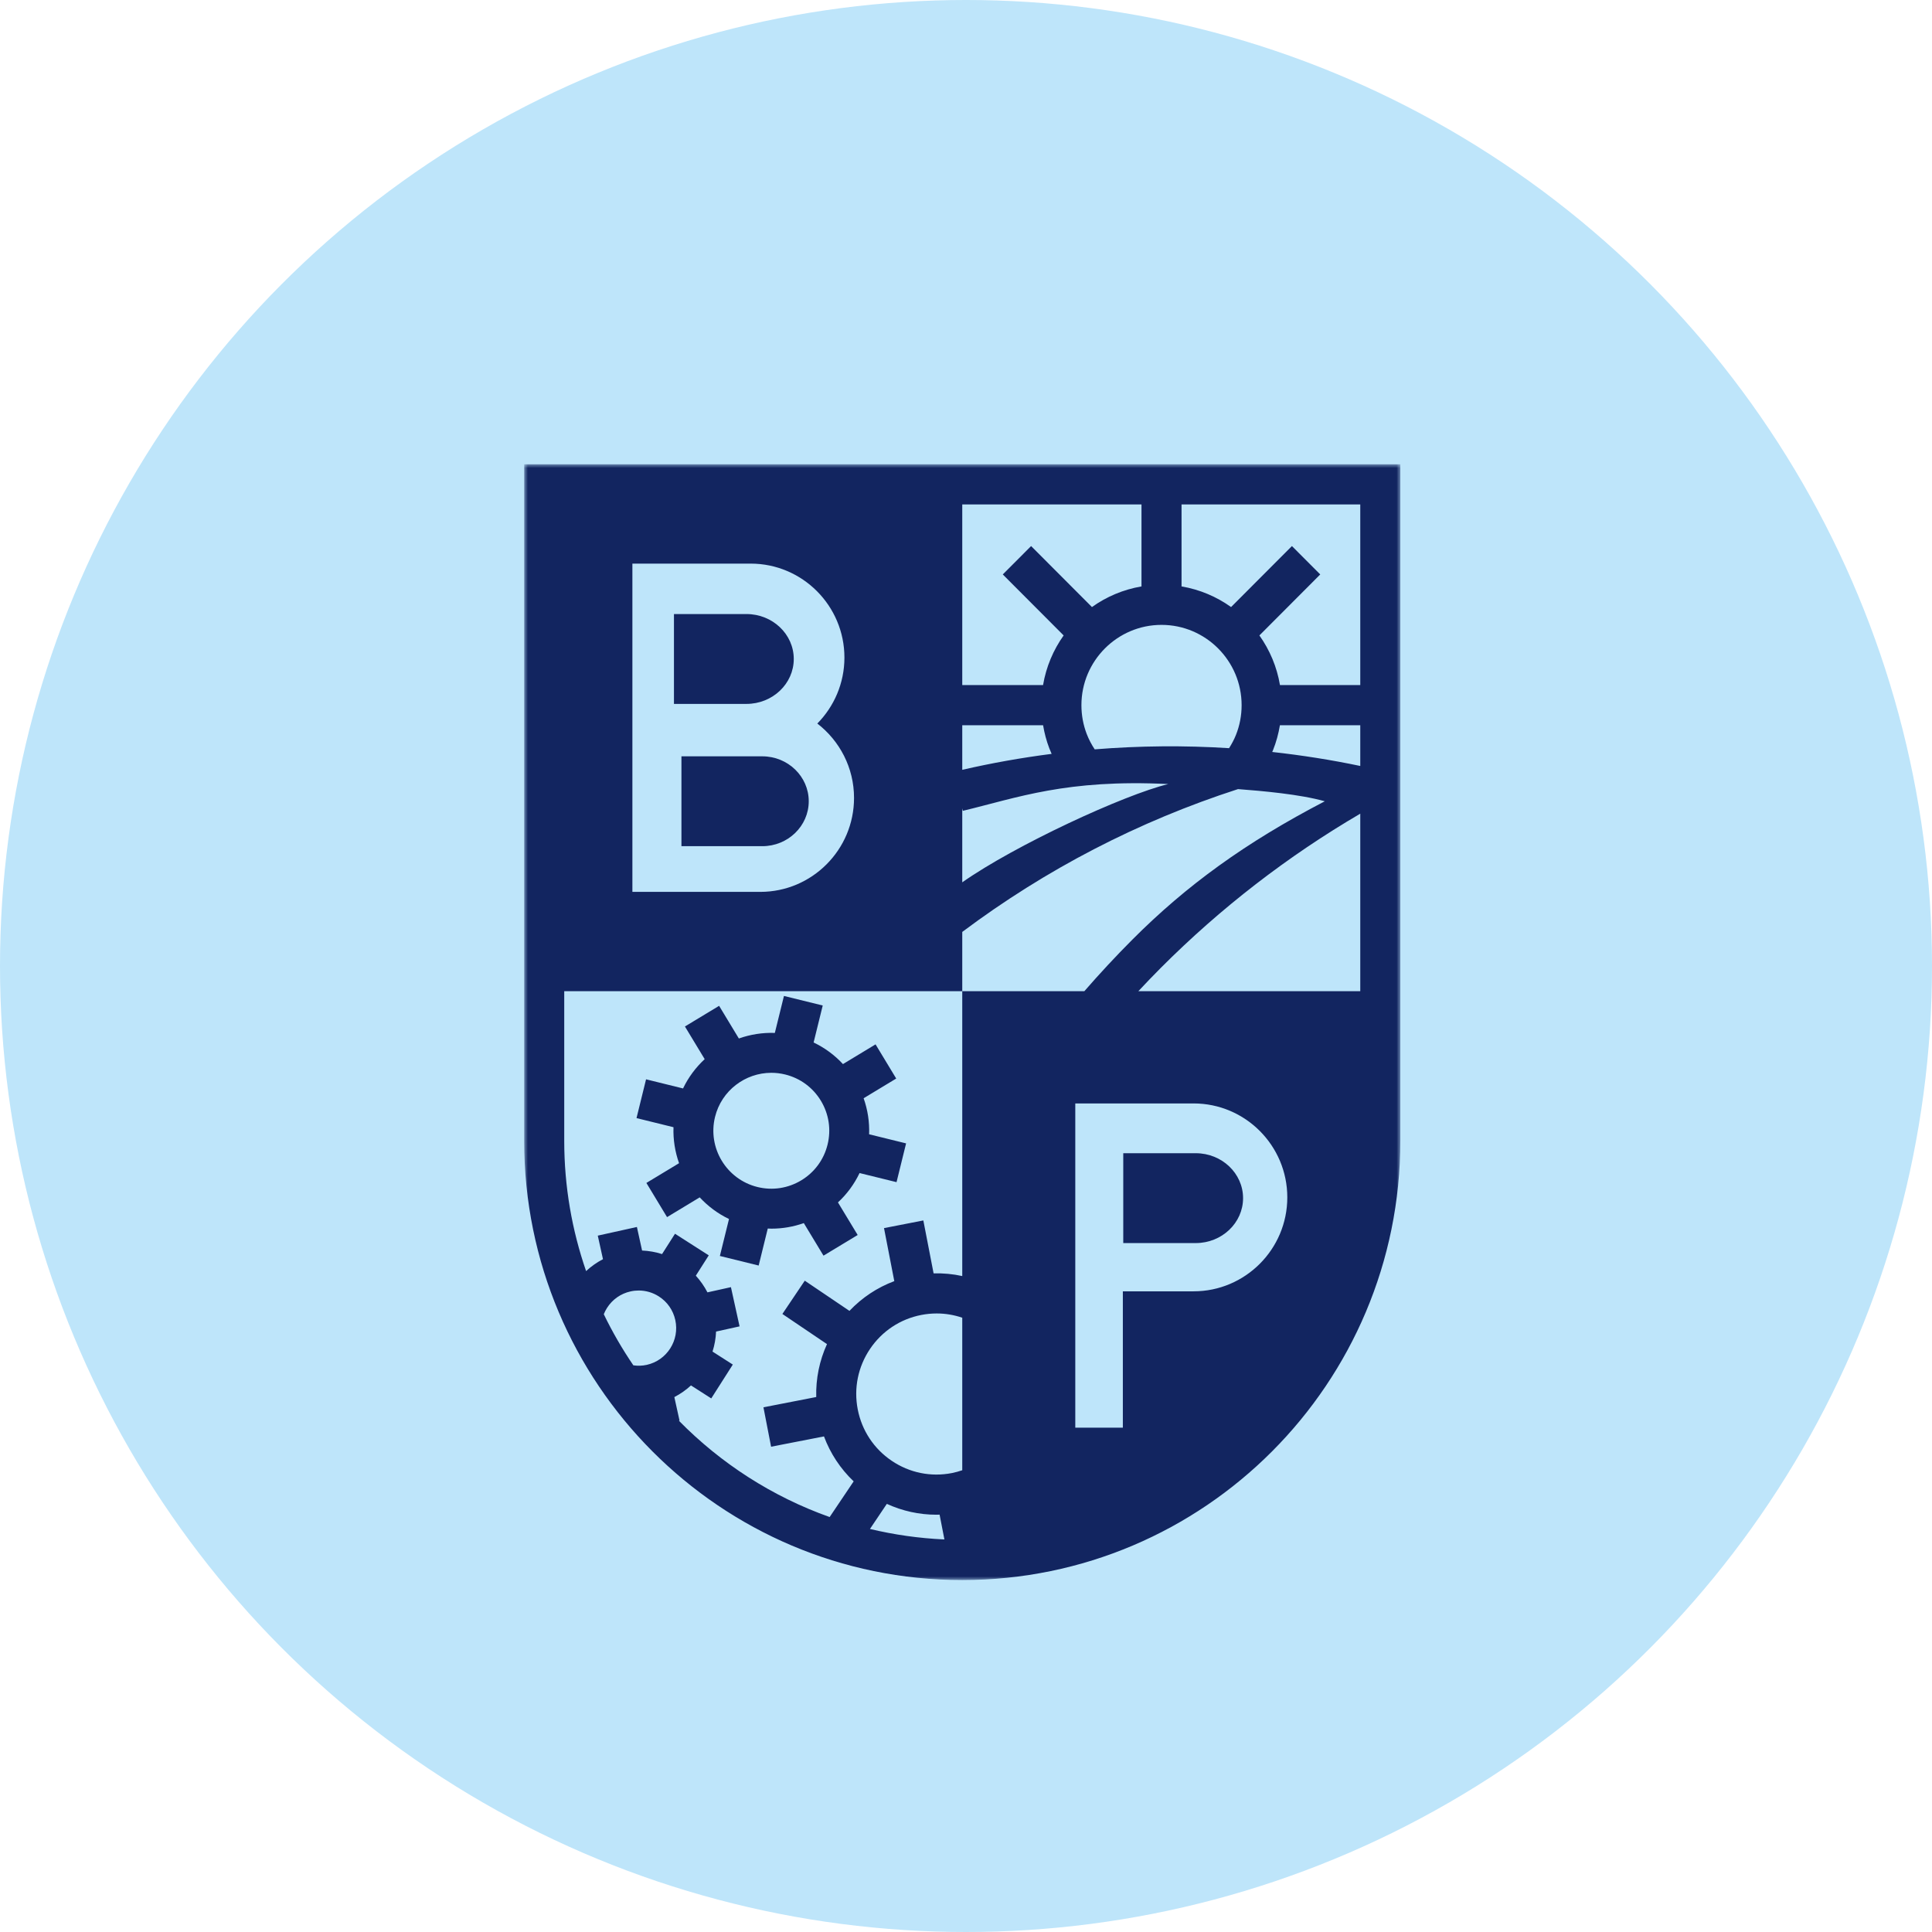
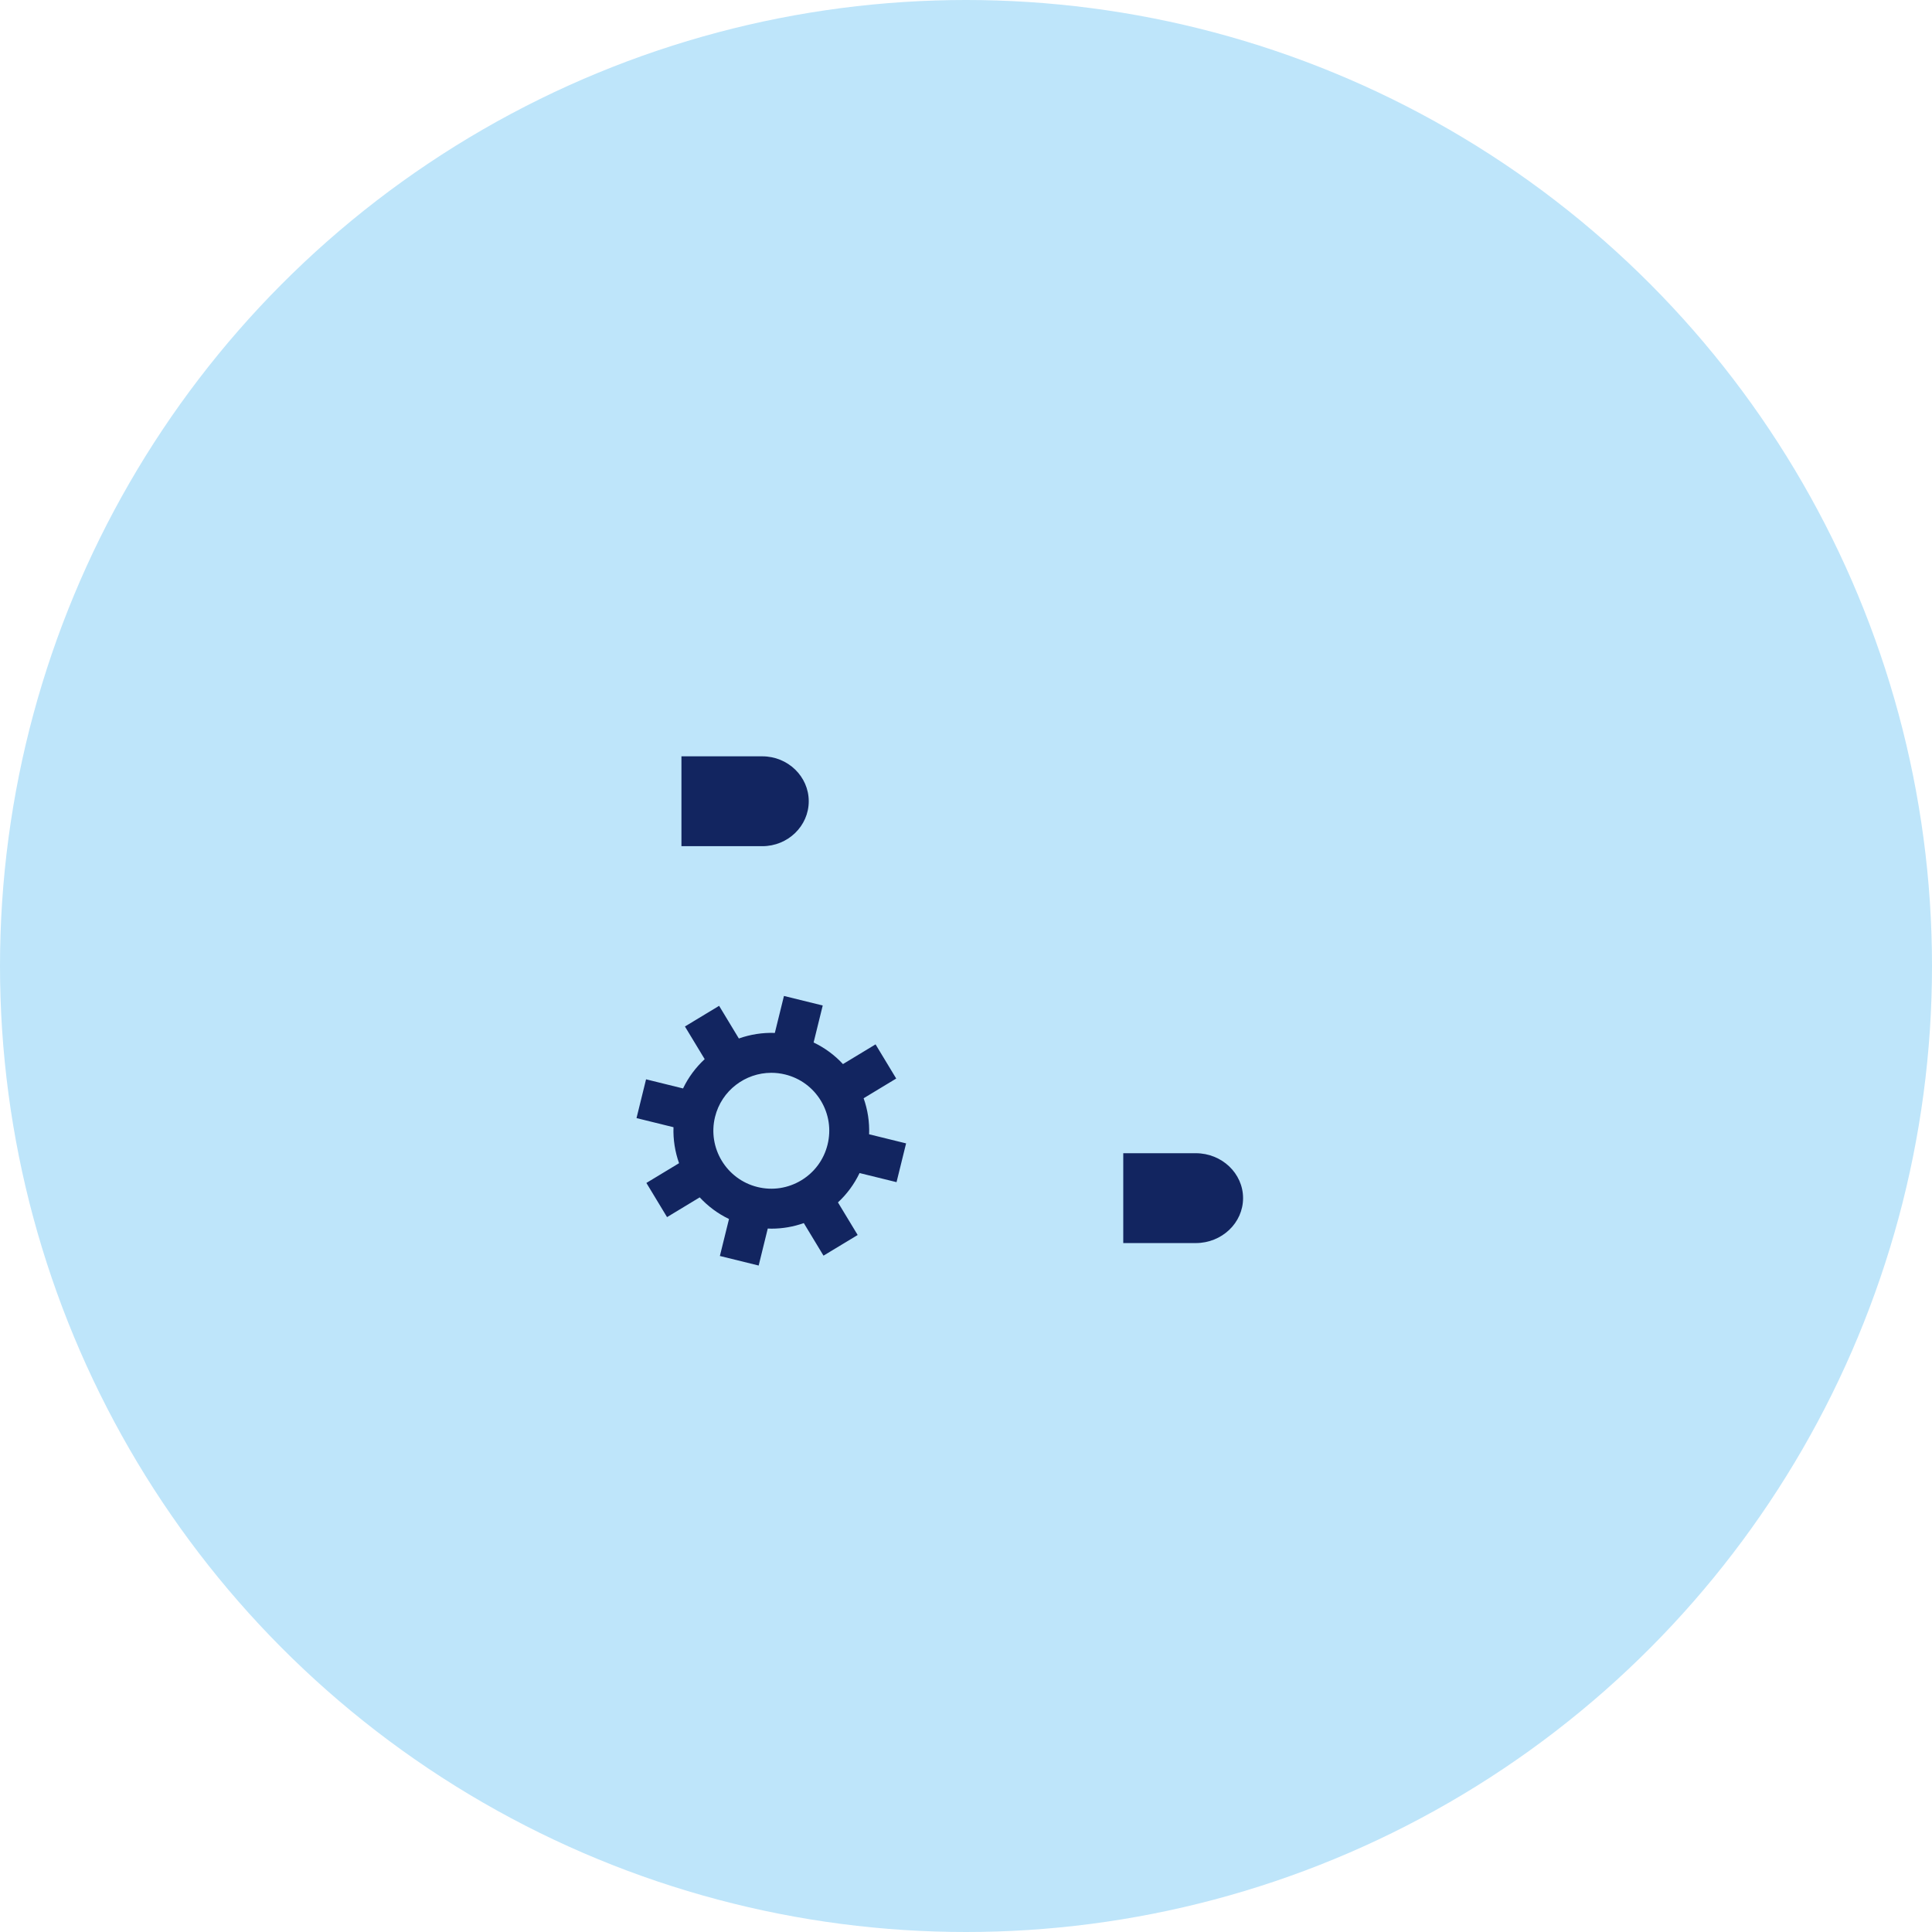
<svg xmlns="http://www.w3.org/2000/svg" xmlns:xlink="http://www.w3.org/1999/xlink" width="258px" height="258px" viewBox="0 0 258 258" version="1.1">
  <title>contact-module-a-01</title>
  <defs>
    <circle id="path-1" cx="129" cy="129" r="129" />
    <polygon id="path-3" points="2.30277008e-15 0 117 0 117 149 2.30277008e-15 149" />
  </defs>
  <g id="One-Pager" stroke="none" stroke-width="1" fill="none" fill-rule="evenodd">
    <g id="AUEG-One-Pager-XL" transform="translate(-130, -1643)">
      <g id="Group-14" transform="translate(0, 1600)">
        <g id="contact-module-a-01" transform="translate(130, 43)">
          <mask id="mask-2" fill="white">
            <use xlink:href="#path-1" />
          </mask>
          <use id="Oval" fill="#BEE5FA" xlink:href="#path-1" />
          <g id="Group-12" mask="url(#mask-2)">
            <g transform="translate(70, 62)">
              <path d="M25.487,87.149 C26.356,83.626 29.524,81.262 33.001,81.262 C33.612,81.262 34.232,81.335 34.851,81.487 C36.858,81.981 38.552,83.227 39.622,84.996 C40.691,86.765 41.007,88.844 40.513,90.849 C40.019,92.857 38.772,94.552 37.004,95.621 C35.235,96.689 33.156,97.008 31.149,96.513 C27.007,95.492 24.466,91.291 25.487,87.149 M20.681,93.333 L16.319,95.97 L19.078,100.534 L23.44,97.896 C24.535,99.077 25.85,100.067 27.351,100.786 L26.133,105.723 L31.312,107 L32.528,102.059 C32.693,102.066 32.858,102.075 33.023,102.075 C34.494,102.075 35.951,101.824 37.34,101.332 L39.97,105.68 L44.534,102.922 L41.901,98.57 C43.105,97.454 44.08,96.129 44.786,94.649 L49.724,95.865 L51,90.688 L46.061,89.472 C46.124,87.833 45.876,86.206 45.328,84.661 L49.681,82.028 L46.922,77.465 L42.57,80.098 C41.456,78.895 40.129,77.919 38.65,77.214 L39.867,72.275 L34.69,71 L33.472,75.937 C31.811,75.878 30.185,76.143 28.667,76.68 L26.03,72.319 L21.466,75.077 L24.104,79.439 C22.923,80.535 21.933,81.85 21.214,83.351 L16.275,82.133 L15,87.311 L19.939,88.528 C19.879,90.189 20.144,91.814 20.681,93.333" id="Fill-1" fill="#122560" />
              <path d="M89.682,92 L80,92 L80,103.57 L80,104 L89.682,104 C93.166,104 96,101.309 96,98 C96,94.691 93.166,92 89.682,92" id="Fill-3" fill="#122560" />
              <path d="M38,45 C38,41.691 35.218,39 31.798,39 L21,39 L21,51 L31.798,51 C35.218,51 38,48.309 38,45" id="Fill-5" fill="#122560" />
              <g id="Group-9" stroke-width="1" fill="none">
                <mask id="mask-4" fill="white">
                  <use xlink:href="#path-3" />
                </mask>
                <g id="Clip-8" />
-                 <path d="M5.348,70.367 L58.5,70.367 L58.5,62.449 C69.673,54.082 82.053,47.668 95.326,43.377 C98.53,43.623 103.601,44.061 106.913,45.003 C96.308,50.52 88.422,56.253 81.222,63.471 C79.006,65.691 76.856,68.007 74.802,70.367 L58.5,70.367 L58.5,108.405 C57.249,108.131 55.967,108.011 54.673,108.046 L53.303,100.978 L48.051,102.002 L49.425,109.082 C47.147,109.935 45.109,111.286 43.436,113.056 L37.47,109.023 L34.48,113.468 L40.436,117.493 C39.425,119.713 38.936,122.118 39.001,124.558 L31.951,125.932 L32.972,131.195 L40.034,129.819 C40.885,132.103 42.234,134.144 43.999,135.821 L40.792,140.587 C33.123,137.862 26.26,133.425 20.661,127.728 L20.745,127.711 L20.052,124.567 C20.869,124.143 21.613,123.619 22.273,123.01 L24.982,124.744 L27.86,120.225 L25.151,118.491 C25.423,117.634 25.584,116.737 25.625,115.817 L28.762,115.123 L27.609,109.887 L24.473,110.582 C24.049,109.765 23.527,109.019 22.92,108.355 L24.648,105.64 L20.14,102.755 L18.411,105.47 C17.556,105.198 16.661,105.037 15.744,104.996 L15.052,101.851 L9.828,103.007 L10.522,106.152 C9.692,106.584 8.938,107.12 8.268,107.742 C6.384,102.291 5.348,96.447 5.348,90.36 L5.348,70.367 Z M14.45,38.356 L14.45,32.011 L14.45,13.265 L30.248,13.265 C37.15,13.265 42.765,18.894 42.765,25.811 C42.765,29.242 41.38,32.353 39.145,34.621 C42.12,36.917 44.048,40.51 44.048,44.556 C44.048,51.474 38.434,57.102 31.532,57.102 L14.45,57.102 L14.45,38.356 Z M58.5,45.948 L58.579,46.278 C65.898,44.519 72.406,42.031 86.009,42.703 C80.103,44.138 65.557,50.864 58.5,55.826 L58.5,45.948 Z M58.5,34.849 L69.255,34.849 L69.294,34.849 C69.47,35.898 69.741,36.928 70.123,37.925 C70.22,38.177 70.326,38.425 70.435,38.673 C66.424,39.187 62.44,39.895 58.5,40.802 L58.5,34.849 Z M58.5,5.361 L82.435,5.361 L82.435,16.278 L82.435,16.311 C80.001,16.723 77.753,17.685 75.82,19.066 L67.694,10.921 L63.913,14.711 L72.015,22.833 L72.039,22.856 C70.661,24.793 69.701,27.047 69.29,29.486 L69.257,29.486 L58.5,29.486 L58.5,5.361 Z M95.806,32.168 C95.806,33.548 95.55,34.891 95.044,36.156 C94.798,36.77 94.483,37.354 94.129,37.912 C88.155,37.532 82.155,37.587 76.187,38.069 C75.759,37.419 75.395,36.73 75.117,36.006 C74.649,34.784 74.413,33.493 74.413,32.168 C74.413,26.256 79.211,21.446 85.11,21.446 C91.007,21.446 95.806,26.256 95.806,32.168 L95.806,32.168 Z M87.784,16.278 L87.784,5.361 L111.651,5.361 L111.651,29.486 L100.961,29.486 L100.928,29.486 C100.518,27.047 99.558,24.793 98.18,22.856 L106.306,14.711 L102.524,10.921 L94.423,19.042 L94.398,19.066 C92.466,17.685 90.218,16.723 87.784,16.311 L87.784,16.278 Z M111.651,40.288 C107.766,39.472 103.838,38.855 99.892,38.419 C99.93,38.33 99.971,38.244 100.007,38.154 C100.434,37.084 100.731,35.977 100.92,34.849 L100.958,34.849 L111.651,34.849 L111.651,40.288 Z M111.651,70.367 L82.013,70.367 C82.995,69.316 83.991,68.277 85.003,67.261 C93.01,59.237 101.971,52.325 111.651,46.658 L111.651,70.367 Z M89.392,110.444 L79.946,110.444 L79.946,128.652 L73.594,128.652 L73.594,110.444 L73.594,103.635 L73.594,85.353 L89.392,85.353 C96.292,85.353 101.907,90.982 101.907,97.899 C101.907,104.816 96.292,110.444 89.392,110.444 L89.392,110.444 Z M58.5,134.337 C58.05,134.488 57.594,134.62 57.122,134.712 C54.308,135.263 51.45,134.679 49.075,133.072 C46.699,131.466 45.089,129.029 44.542,126.208 C43.995,123.389 44.577,120.525 46.179,118.143 C47.782,115.762 50.213,114.148 53.026,113.6 C53.716,113.465 54.409,113.4 55.095,113.4 C56.258,113.4 57.404,113.596 58.5,113.968 L58.5,134.337 Z M46.174,142.178 L48.428,138.827 C50.511,139.78 52.755,140.276 55.04,140.276 C55.184,140.276 55.329,140.27 55.474,140.266 L56.117,143.578 C52.709,143.426 49.388,142.945 46.174,142.178 L46.174,142.178 Z M16.367,120.264 C15.762,120.399 15.159,120.41 14.579,120.327 C13.103,118.161 11.78,115.882 10.63,113.502 C10.747,113.21 10.89,112.928 11.063,112.656 C11.784,111.525 12.9,110.744 14.207,110.454 C14.57,110.373 14.934,110.335 15.297,110.335 C16.241,110.335 17.168,110.603 17.984,111.126 C19.112,111.847 19.891,112.966 20.179,114.277 C20.775,116.981 19.064,119.667 16.367,120.264 L16.367,120.264 Z M2.30277008e-15,90.36 C2.30277008e-15,122.746 26.191,149 58.5,149 C90.808,149 117.001,122.746 117.001,90.36 L117.001,0 L2.30277008e-15,0 L2.30277008e-15,90.36 Z" id="Fill-7" fill="#122560" mask="url(#mask-4)" />
              </g>
-               <path d="M36,26 C36,22.691 33.166,20 29.682,20 L20,20 L20,32 L29.682,32 C33.166,32 36,29.309 36,26" id="Fill-10" fill="#122560" />
            </g>
          </g>
        </g>
      </g>
    </g>
  </g>
</svg>